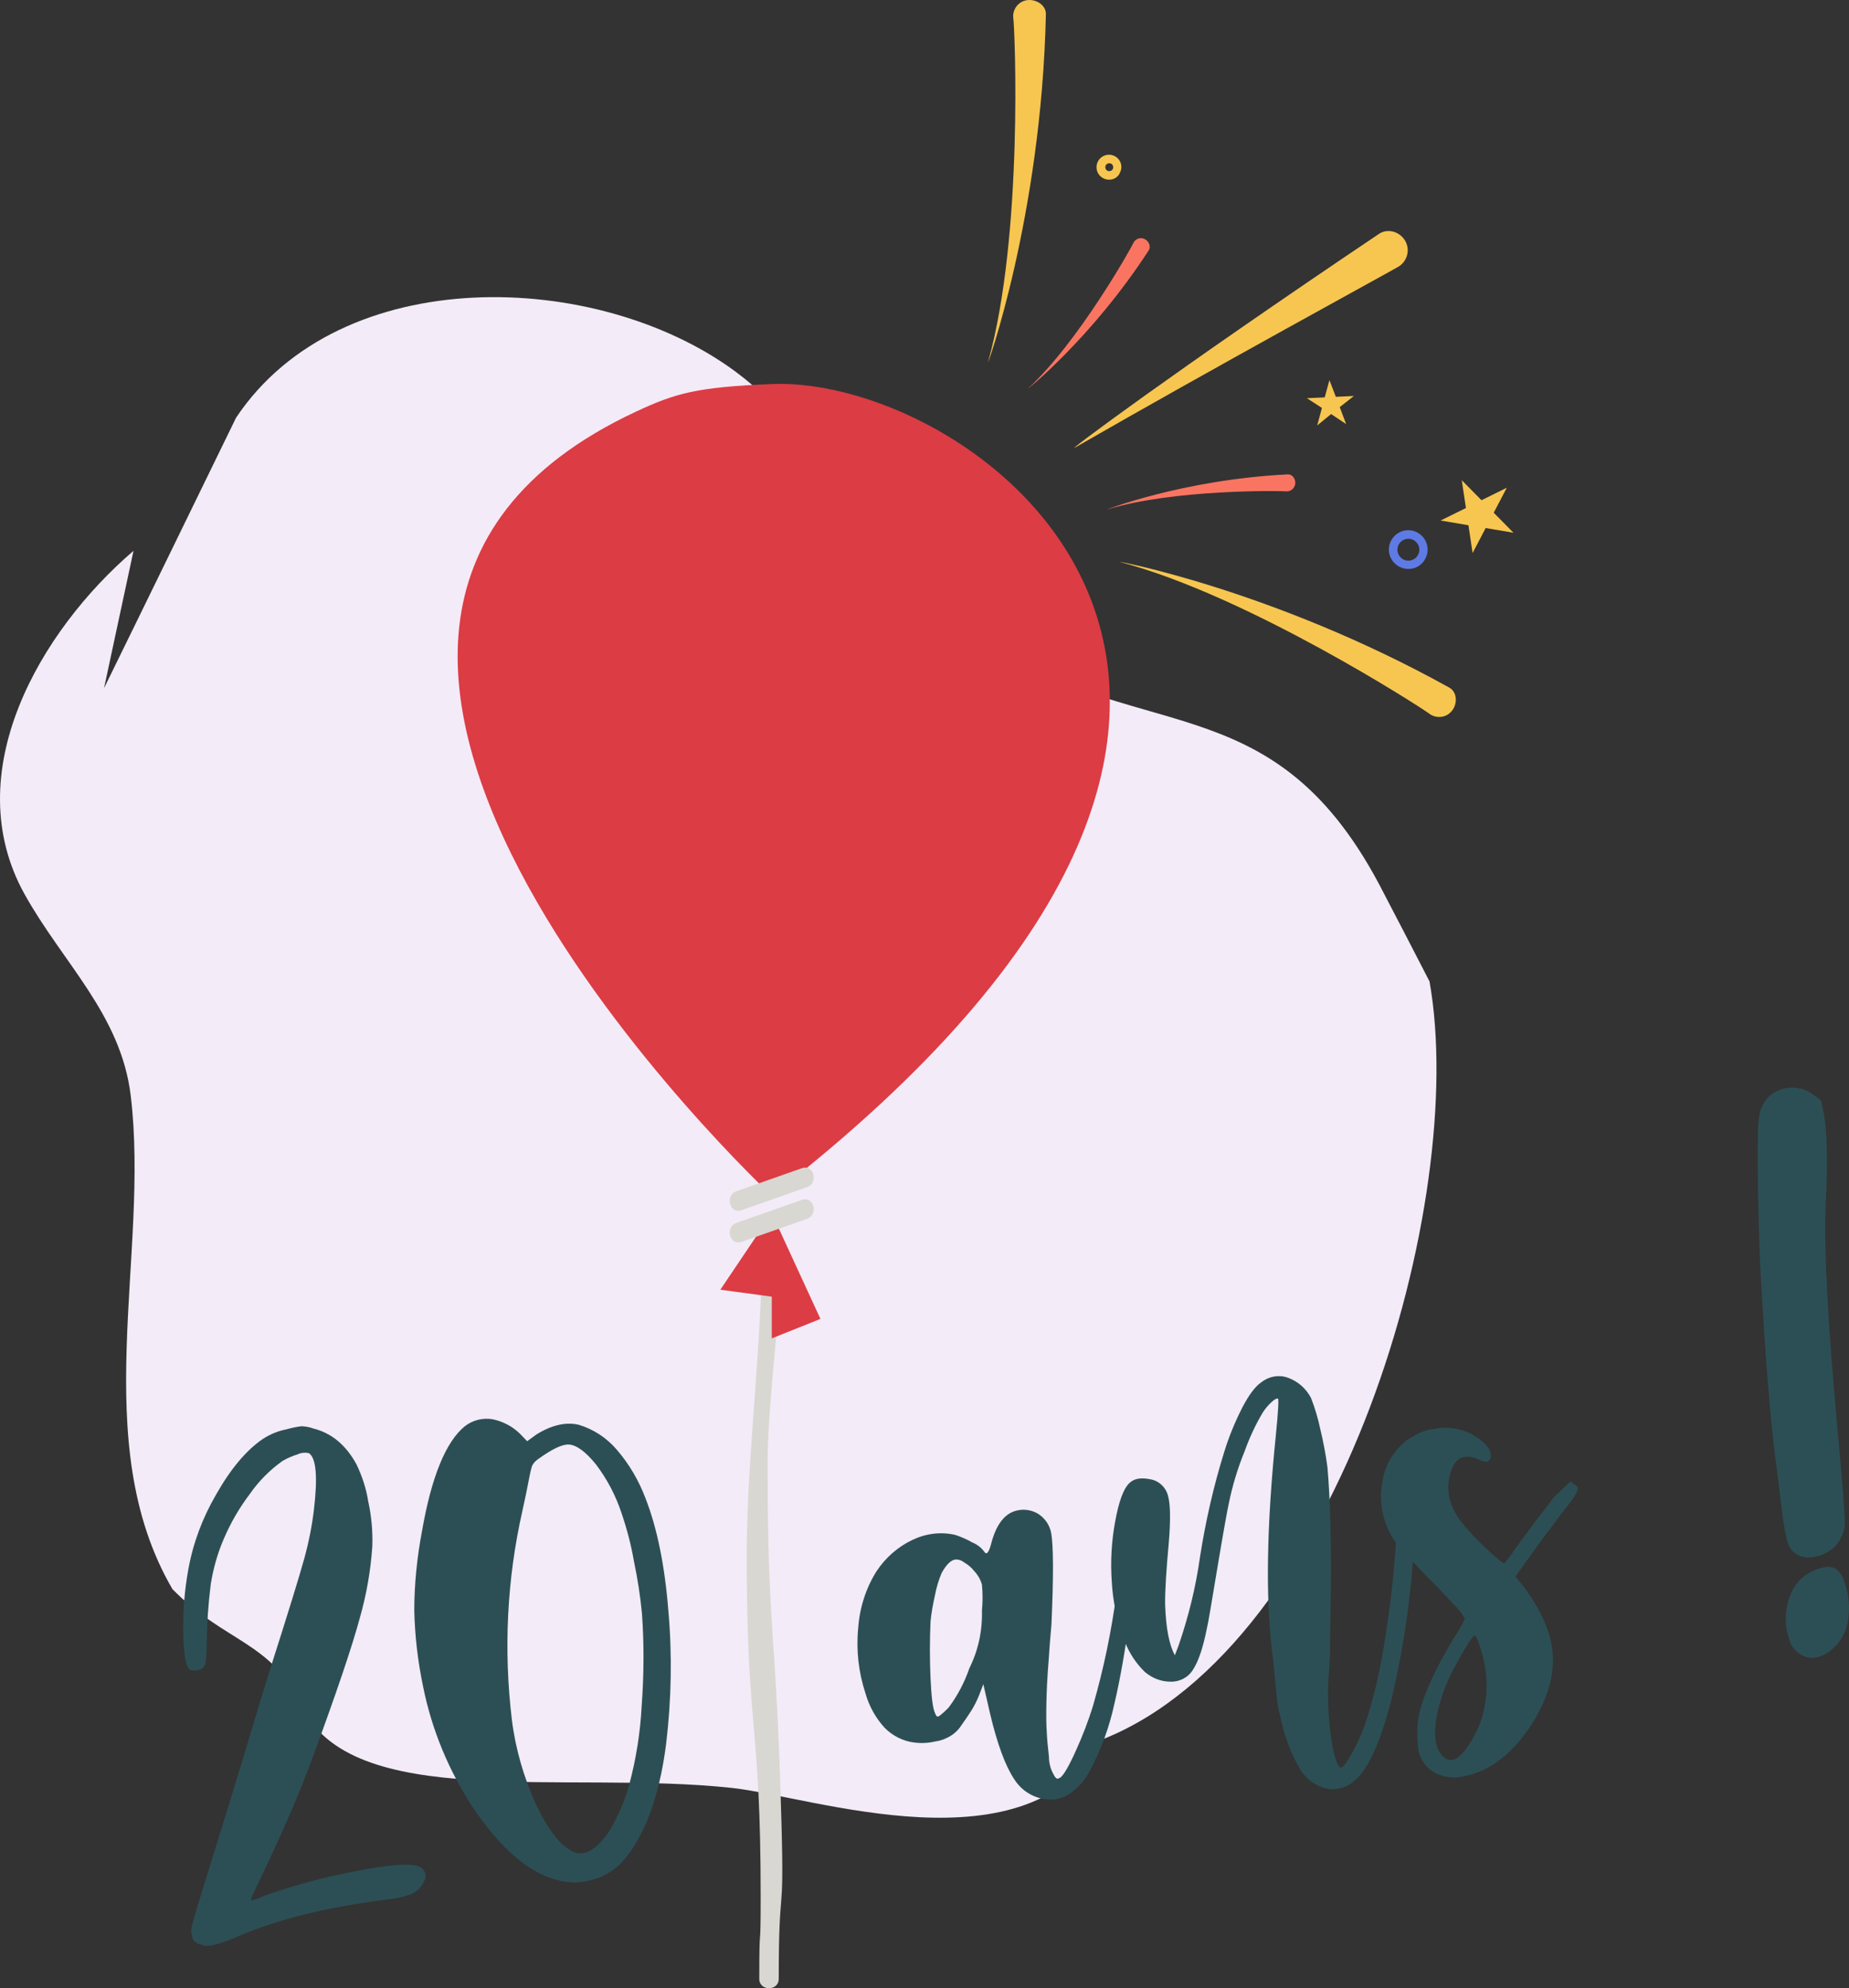
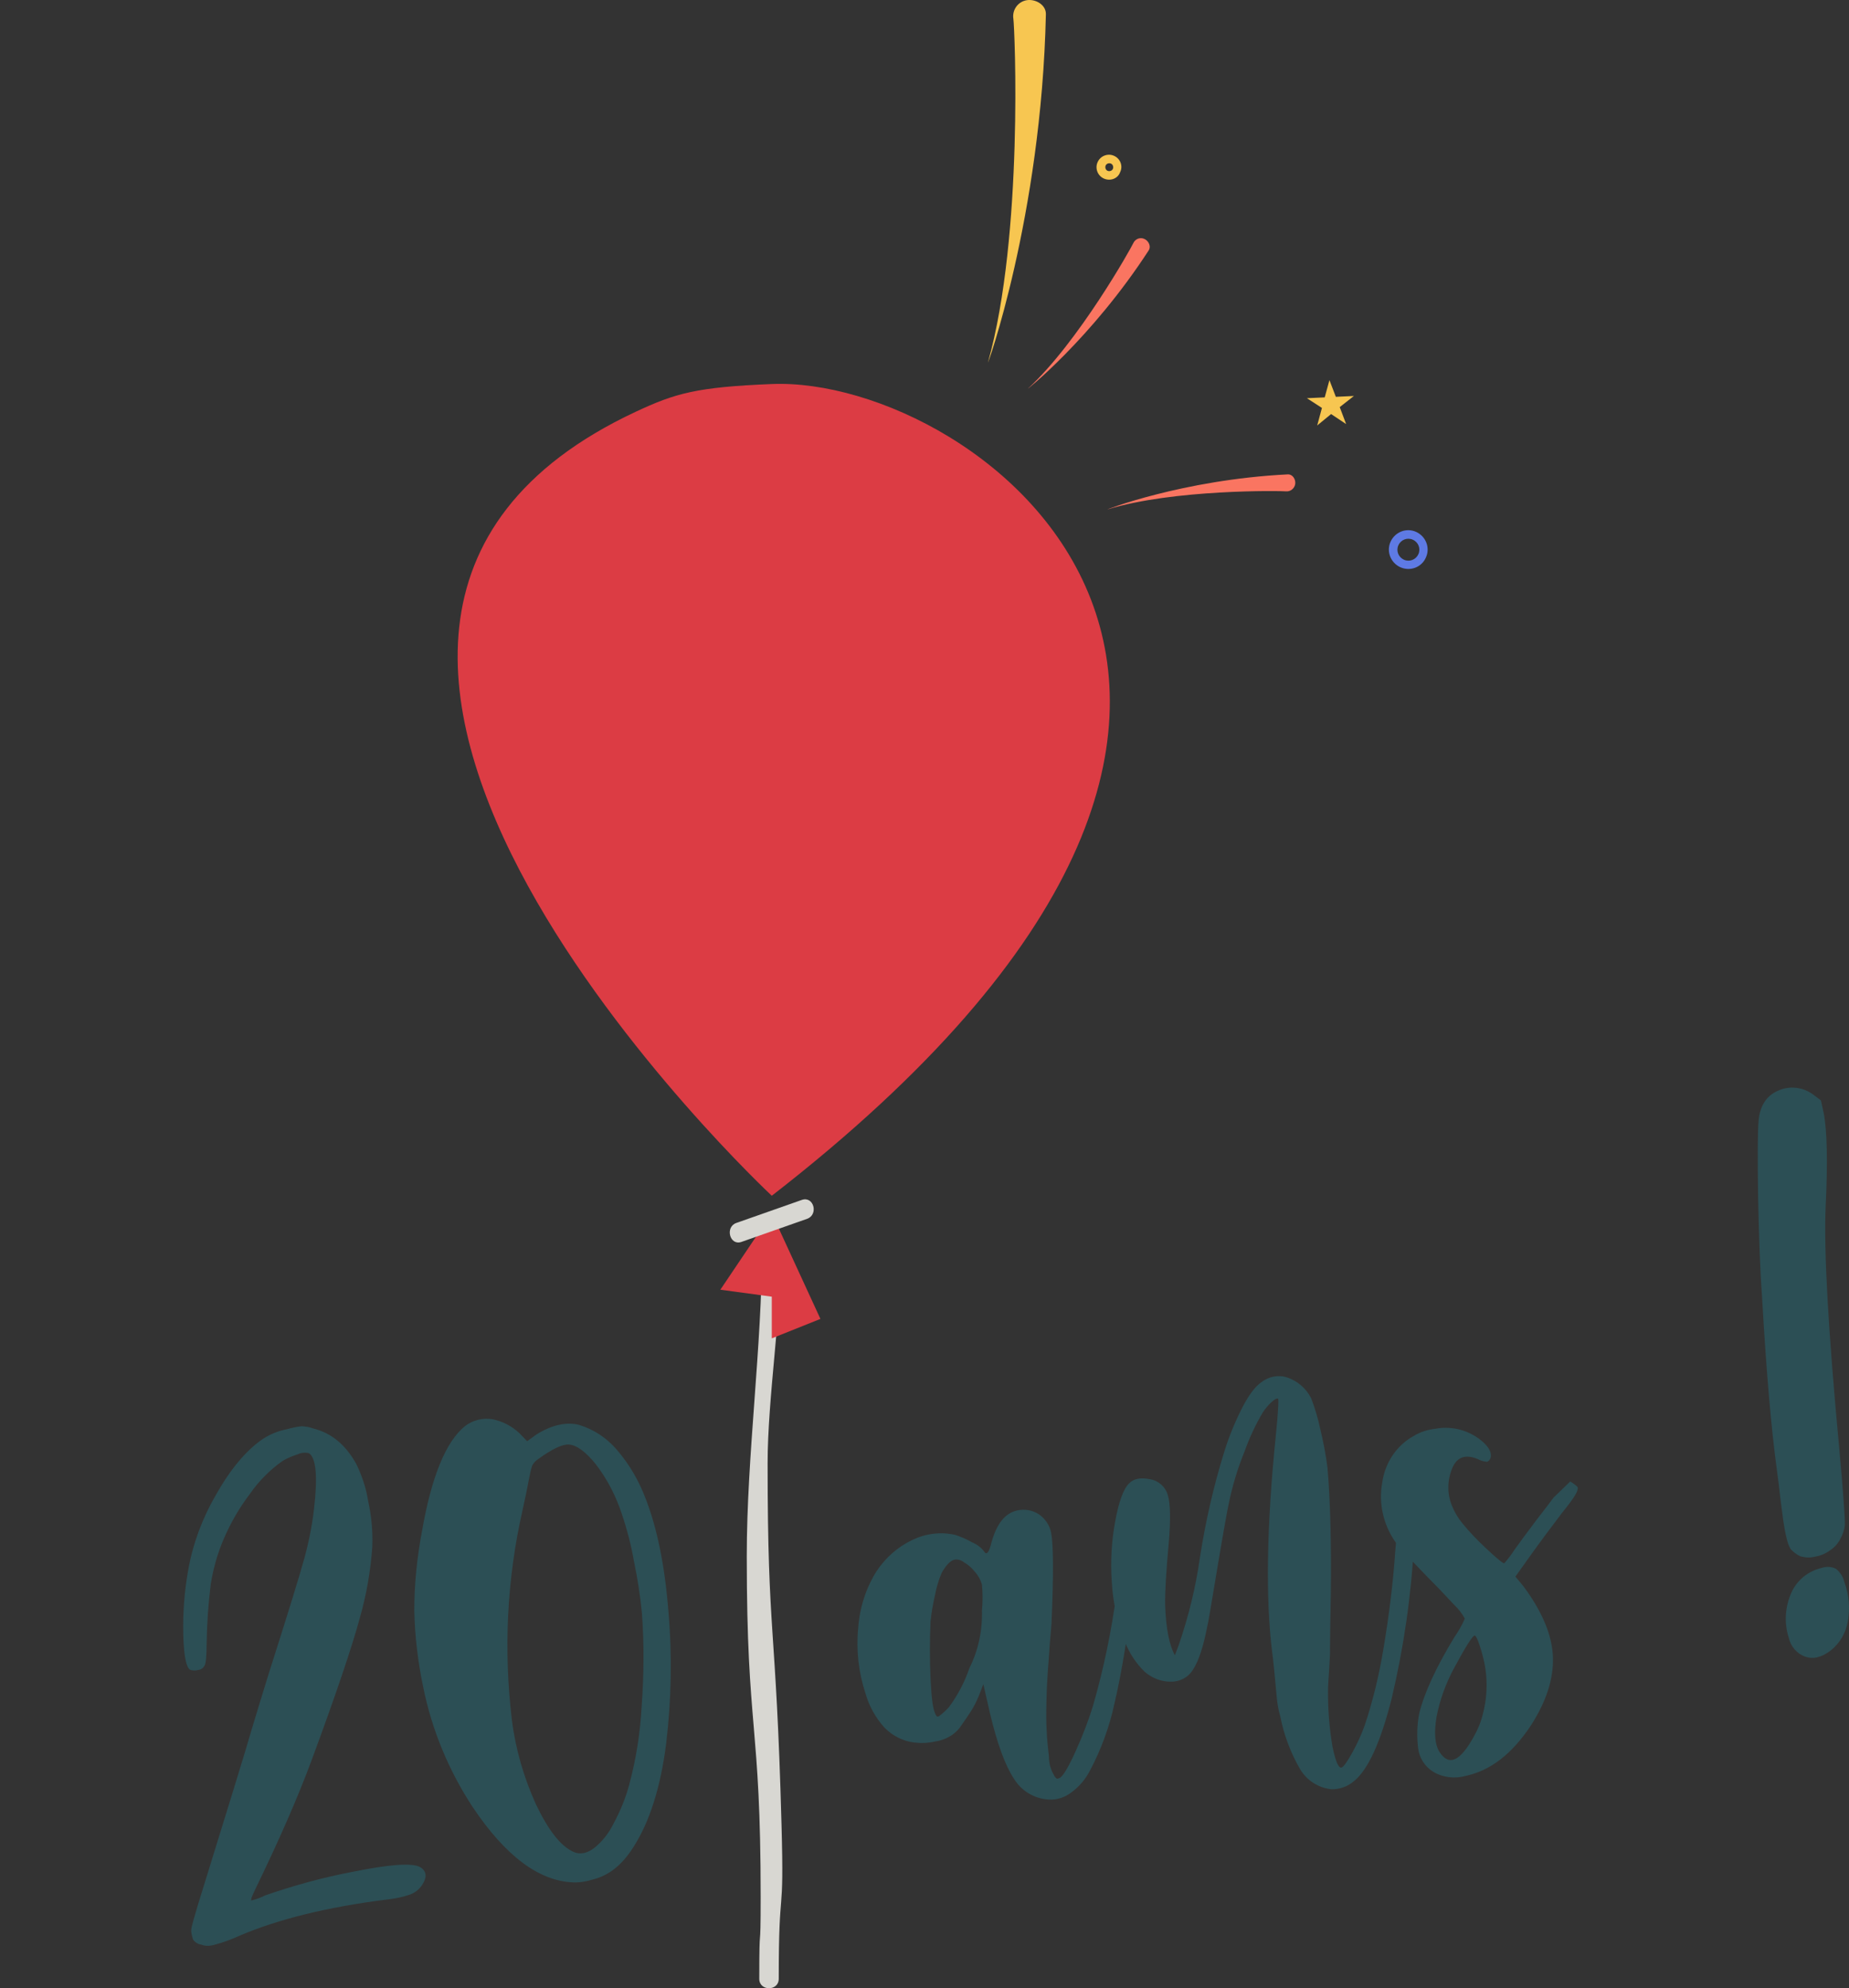
<svg xmlns="http://www.w3.org/2000/svg" xmlns:ns1="http://sodipodi.sourceforge.net/DTD/sodipodi-0.dtd" xmlns:ns2="http://www.inkscape.org/namespaces/inkscape" version="1.1" x="0px" y="0px" viewBox="0 0 665.122 715.222" xml:space="preserve" id="svg4339" ns1:docname="Illustration-20ans.svg" width="665.122" height="715.222" ns2:version="0.92.4 (5da689c313, 2019-01-14)">
  <rect x="0" y="0" width="665.122" height="715.222" fill="#333333" stroke="none" />
  <defs id="defs4343" />
  <ns1:namedview pagecolor="#ffffff" bordercolor="#666666" borderopacity="1" objecttolerance="10" gridtolerance="10" guidetolerance="10" ns2:pageopacity="0" ns2:pageshadow="2" ns2:window-width="640" ns2:window-height="480" id="namedview4341" showgrid="false" ns2:zoom="0.13111111" ns2:cx="550.6259" ns2:cy="-155.625" ns2:window-x="0" ns2:window-y="0" ns2:window-maximized="0" ns2:current-layer="svg4339" />
  <style type="text/css" id="style4291">
	.st0{fill:#F3EBF7;}
	.st1{fill:#D8D7D2;}
	.st2{fill:#DC3C44;}
	.st3{fill:#2C4F55;}
	.st4{fill:#F7C651;}
	.st5{fill:#FA7561;}
	.st6{fill:#5E7AE4;}
</style>
  <g id="Layer_1" transform="translate(-49.374,-29.153)">
-     <path id="Forme_" class="st0" d="M 97.4,227.3 C 63.7,256.2 34,307.2 58.2,350.8 c 13.8,24.8 34.7,43.4 38.2,72.5 6.9,57.3 -15.8,124.6 15,177.5 18.8,19.2 35.9,19 46.3,41.7 17.7,38.6 95.1,23.4 154.8,29.8 29.1,3.1 107.1,30.9 133.6,-17.5 85.4,-34 131.6,-193.5 117.5,-272.6 -6,-11.7 -12.1,-23.4 -18.2,-35.1 -39.2,-73.5 -87.3,-48.8 -146.5,-89.7 -36.6,-25.2 -50,-68.7 -85,-94.6 C 264.4,126.2 172,123 134.3,179.4 c -15.8,32.4 -31.6,64.9 -47.5,97.3" ns2:connector-curvature="0" style="fill:#f3ebf7" />
    <g id="g4304">
      <path class="st1" d="m 329.5,741 c 0,-36.5 2,-19 1,-55.5 -2,-73.8 -5,-66.7 -5,-130 0,-23.2 5,-55.1 5,-78.3 0,-4.5 -7,-4.5 -7,0 0,36.5 -5.5,75.3 -5.5,111.8 0,63.3 5,59.2 5,122.5 0,23.2 -0.5,6.3 -0.5,29.5 0,4.5 7,4.5 7,0 z" id="path4294" ns2:connector-curvature="0" style="fill:#d8d7d2" />
      <path class="st2" d="m 327,459.3 c 0,0 -217.5,-203.1 -49,-282 14.3,-6.7 22,-8.9 49,-10 74,-3 232,112 0,292 z" id="path4296" ns2:connector-curvature="0" style="fill:#dc3c44" />
      <polygon class="st2" points="327,495.6 327,510.6 344.5,503.6 327,465.6 308.5,493.1 " id="polygon4298" style="fill:#dc3c44" />
-       <path class="st1" d="m 316.1,464.5 c 7.9,-2.8 15.7,-5.5 23.6,-8.3 4.2,-1.5 2.4,-8.3 -1.9,-6.8 -7.9,2.8 -15.7,5.5 -23.6,8.3 -4.1,1.6 -2.3,8.3 1.9,6.8 z" id="path4300" ns2:connector-curvature="0" style="fill:#d8d7d2" />
      <path class="st1" d="m 316.1,475.9 c 7.9,-2.8 15.7,-5.5 23.6,-8.3 4.2,-1.5 2.4,-8.3 -1.9,-6.8 -7.9,2.8 -15.7,5.5 -23.6,8.3 -4.1,1.5 -2.3,8.3 1.9,6.8 z" id="path4302" ns2:connector-curvature="0" style="fill:#d8d7d2" />
    </g>
    <path id="_20_ans__1_" class="st3" d="m 126.7,728.7 c 3,-0.8 6,-1.9 8.8,-3.2 13.8,-5.9 31.4,-10.3 52.8,-13 3,-0.3 6,-0.9 8.8,-1.9 1.7,-0.7 3.2,-1.9 4.2,-3.5 1.8,-2.8 1.5,-4.9 -0.8,-6.3 -2.9,-1.6 -11.1,-1 -24.8,1.8 -10.5,2 -20.9,4.9 -31,8.4 -1.5,0.8 -3.2,1.4 -4.9,1.8 -0.3,-0.1 0.1,-1.3 1.2,-3.6 8.6,-17.7 15.5,-33.4 20.6,-47.2 8.8,-23.8 14.5,-40.8 17.2,-50.8 2.4,-8.4 3.9,-17 4.5,-25.7 0.2,-5.5 -0.3,-11 -1.5,-16.4 -0.7,-4.6 -2.2,-9 -4.2,-13.2 -3.9,-7.1 -9.1,-11.3 -15.6,-12.9 -1.3,-0.5 -2.7,-0.7 -4.1,-0.8 -1.8,0.2 -3.6,0.6 -5.4,1.1 -3.1,0.6 -6,1.8 -8.6,3.5 -6,4.1 -11.6,10.8 -16.8,20 -4.9,8.4 -8.3,17.5 -10,27 -1.4,7.7 -2,15.6 -1.8,23.5 0.2,7.3 1,11.5 2.4,12.5 0.9,0.3 1.9,0.4 2.9,0.1 1,-0.1 1.8,-0.6 2.3,-1.5 0.5,-0.6 0.8,-3.2 0.8,-7.9 0.1,-7.2 0.6,-14.4 1.5,-21.6 0.9,-5.5 2.4,-10.9 4.6,-16 2.5,-5.9 5.7,-11.4 9.5,-16.4 3.2,-4.6 7.2,-8.6 11.7,-11.8 1.7,-1 3.6,-1.8 5.5,-2.4 1.2,-0.6 2.7,-0.7 4,-0.4 2.6,1.7 3.2,8.5 1.8,20.3 -0.7,6 -1.9,11.9 -3.5,17.7 -1.7,6.2 -5.9,19.8 -12.6,40.8 -2.5,8.1 -4.6,14.9 -6.3,20.6 -1.9,6.7 -8.4,27.8 -19.4,63.3 -0.1,0.3 -0.3,1.2 -0.7,2.4 -0.4,1.3 -0.6,2.2 -0.8,2.7 -0.1,0.5 -0.3,1.3 -0.6,2.3 -0.2,0.8 -0.3,1.6 -0.2,2.3 0.1,0.5 0.2,1.2 0.4,1.8 0.1,0.7 0.5,1.3 1.1,1.7 0.6,0.5 1.3,0.8 2.1,0.9 1.5,0.6 3.2,0.5 4.9,0 z M 263.8,556 c 4,5.3 7.1,11.2 9.2,17.6 1.9,5.6 3.4,11.3 4.4,17.1 1.3,6.2 2.3,12.5 2.9,18.9 0.8,11.1 0.7,22.2 -0.1,33.2 -0.5,9.6 -2,19.1 -4.5,28.4 -1.3,4.8 -3.2,9.5 -5.6,13.9 -1.6,3.3 -3.9,6.3 -6.7,8.6 -2.7,2.2 -5.4,2.7 -7.8,1.6 -4.6,-2.1 -9,-7.8 -13.4,-17 -4.4,-9.7 -7.4,-20 -8.7,-30.5 -3,-25.1 -1.8,-50.5 3.8,-75.2 1,-4.5 1.8,-8.4 2.4,-11.6 0.3,-1.5 0.6,-3.1 1.1,-4.6 0.5,-1 1.3,-1.8 2.2,-2.4 5,-3.6 8.7,-5.4 11.1,-5.2 2.7,0.2 6,2.6 9.7,7.2 z m -62.6,23.8 c -1.8,9.5 -2.8,19.1 -2.8,28.7 0.2,9.2 1.3,18.5 3.2,27.5 3.1,15.4 9.2,30.1 17.8,43.2 11.8,17.6 23.8,26.6 36.1,27.1 2.4,0.1 4.7,-0.3 7,-1 5.8,-1.4 10.6,-5.2 14.6,-11.5 5.9,-9.1 9.9,-21.6 11.9,-37.4 1.9,-15.9 2.2,-31.9 0.8,-47.8 -1.3,-16.4 -4.1,-29.9 -8.2,-40.4 -2.4,-6.4 -5.9,-12.4 -10.4,-17.6 -3.6,-4.2 -8.3,-7.3 -13.6,-8.9 -4.5,-1.1 -9.7,0 -15.3,3.5 l -3.3,2.4 -2.7,-2.8 c -2.7,-2.6 -6,-4.3 -9.7,-5.1 -3.5,-0.6 -7.2,0.3 -10,2.5 -6.8,5.5 -12,18.1 -15.4,37.6 z m 195,11.4 c 1.4,0.8 2.7,1.9 3.7,3.2 1.3,1.4 2.2,3 2.7,4.8 0.3,3.1 0.3,6.2 0,9.3 0.2,7.2 -1.3,14.3 -4.5,20.7 -1.7,5 -4.2,9.8 -7.4,14.1 -1,1.1 -2.2,2.2 -3.4,3.1 -0.2,0.2 -0.6,0.3 -0.9,0.2 -0.4,-0.4 -0.6,-1 -0.8,-1.5 -0.7,-1.6 -1.2,-5.7 -1.5,-12.3 -0.3,-6.6 -0.3,-13.4 0,-20.3 0.3,-3.2 0.9,-6.4 1.6,-9.5 0.5,-2.7 1.3,-5.4 2.4,-8 1.6,-2.9 3.2,-4.5 4.7,-4.8 1.1,-0.2 2.4,0.2 3.4,1 z m 9.6,-6.3 c -0.8,2.9 -1.6,3.7 -2.4,2.4 -1.1,-1.5 -2.6,-2.6 -4.3,-3.3 -1.9,-1.1 -4,-2 -6.1,-2.7 -5.2,-1.2 -10.6,-0.5 -15.4,1.8 -5.3,2.5 -9.8,6.5 -13,11.4 -3.8,6.1 -6,13.1 -6.5,20.2 -0.8,8 0.1,16 2.6,23.6 1.3,4.6 3.7,8.9 6.9,12.4 2.9,2.9 6.6,4.8 10.7,5.3 2.5,0.3 5,0.2 7.5,-0.4 2.3,-0.3 4.4,-1.2 6.3,-2.5 1.2,-0.9 2.3,-2 3.1,-3.3 1.1,-1.5 2.2,-3.2 3.4,-5 1.1,-1.7 2,-3.5 2.8,-5.4 l 1.7,-4.4 2.4,10.5 c 2.6,11 5.5,18.8 8.6,23.5 2.7,4.4 7.3,7.2 12.5,7.5 3,0.2 5.9,-0.8 8.2,-2.6 2.9,-2.1 5.2,-4.9 6.8,-8.1 4,-7.6 6.9,-15.6 8.7,-24 2.2,-9.4 4,-20.1 5.6,-32 0.7,-5.6 1.2,-9.2 1.4,-10.6 0.5,-2.3 -0.4,-3.7 -2.5,-4 -1,-0.2 -1.9,0.3 -2.4,1.1 -0.7,1.9 -1.2,3.9 -1.4,6 -1.8,13.6 -4.6,27.1 -8.4,40.3 -1.7,5.6 -3.8,11 -6.2,16.3 -2.5,5.6 -4.4,8.8 -5.6,9.7 -0.4,0.2 -0.8,0.4 -1.2,0.4 -0.5,-0.3 -0.9,-0.8 -1.1,-1.3 -1.2,-2 -1.8,-4.3 -1.8,-6.6 -0.4,-3.5 -0.7,-6.5 -0.8,-9.2 -0.2,-2.7 -0.2,-6.3 -0.1,-10.7 0.1,-4.4 0.3,-8.1 0.5,-10.9 0.2,-2.9 0.5,-6.1 0.7,-9.7 0.3,-3.6 0.5,-6 0.6,-7.1 0.8,-17.7 0.7,-28.6 -0.1,-32.9 -0.5,-2.7 -2.1,-5.1 -4.4,-6.7 -2.3,-1.5 -5.1,-2 -7.8,-1.4 -4.6,1 -7.7,5.2 -9.5,12.4 z m 130.6,85 c 5.1,-4.1 9.6,-14 13.6,-29.8 4.3,-18.2 7,-36.7 8,-55.4 0.3,-4.5 0.5,-7.3 0.5,-8.1 0,-0.8 -0.4,-1.6 -1.1,-2 -0.8,-0.5 -1.8,-0.7 -2.7,-0.5 -0.8,0 -1.6,0.4 -2.2,1.1 -0.2,0.5 -0.6,4.4 -1.2,11.6 -0.8,11.9 -2.3,23.8 -4.3,35.6 -1.5,9.2 -3.7,18.3 -6.6,27.1 -1.2,3.4 -2.7,6.7 -4.4,9.8 -2,3.6 -3.3,5.5 -4.1,5.7 -1.1,0.2 -2.1,-2.3 -3.2,-7.5 -1.2,-7 -1.7,-14.2 -1.6,-21.3 0,-0.7 0.2,-2.9 0.4,-6.6 0.2,-3.7 0.4,-6.1 0.3,-7 0,-3.1 0.1,-9.9 0.3,-20.5 0.2,-18.3 -0.2,-33.3 -1.2,-45 -0.6,-4.7 -1.5,-9.3 -2.6,-13.9 -0.8,-3.8 -1.9,-7.5 -3.3,-11.1 -1.8,-3.5 -4.8,-6.1 -8.5,-7.4 -3.2,-1.1 -6.8,-0.4 -9.4,1.7 -2.1,1.4 -4.4,4.4 -6.8,9 -2.6,5.1 -4.8,10.4 -6.5,15.9 -3.9,12.5 -6.8,25.3 -8.8,38.2 -1.5,10.7 -4.1,21.2 -7.6,31.4 l -1.4,3.7 c -2,-3.6 -3.2,-9.6 -3.5,-18 -0.1,-5 0.4,-12.4 1.3,-22.4 0.7,-8.3 0.6,-14 -0.3,-17.1 -0.8,-3 -3.3,-5.3 -6.3,-5.8 -3.4,-0.7 -5.9,-0.3 -7.6,1.4 -2.1,2 -3.8,6.7 -5.1,13.9 -1.3,7.1 -1.7,14.3 -1.2,21.5 0.4,7.4 2,14.7 4.7,21.6 1.6,4.1 4,7.8 7.2,10.9 2.6,2.2 5.8,3.5 9.2,3.5 3.3,0.1 6.4,-1.5 8.1,-4.3 2,-3 3.7,-8.1 5.1,-15.3 0.3,-1 1.5,-8.1 3.7,-21.4 2.2,-13.2 3.6,-20.9 4.1,-23.1 1.3,-6.4 3.2,-12.7 5.7,-18.8 1.7,-4.8 3.9,-9.5 6.5,-13.9 0.9,-1.4 2,-2.7 3.2,-3.8 1.1,-1 1.9,-1.4 2.3,-1.2 0.3,0.1 0.1,4.5 -0.8,13.4 -3.3,32.5 -3.7,58.4 -1.3,77.8 0.1,0.8 0.4,2.8 0.7,6.1 0.3,3.3 0.6,6.5 0.9,9.6 0.2,2.5 0.6,4.9 1.3,7.3 1.3,6.7 3.7,13.1 7.1,19 2.4,4.1 6.6,6.8 11.3,7.3 2.7,0.1 5.8,-0.9 8.1,-2.9 z m 45.4,-48.3 c 0.8,2.5 1.5,5.1 1.9,7.8 0.8,5.4 0.5,11 -0.9,16.3 -0.7,2.9 -1.8,5.6 -3.3,8.2 -4.9,8.9 -8.9,10.7 -12.3,5.5 -1.7,-2.7 -2,-6.9 -1.1,-12.5 1.2,-6.3 3.4,-12.3 6.5,-18 4,-7.4 6.4,-11.2 7.2,-11.4 0.4,-0.1 1.1,1.2 2,4.1 z m -35.2,-59.2 c -1.4,7.6 0.4,15.4 4.9,21.7 1.6,2 3.2,3.9 5,5.7 2.7,2.8 5.4,5.7 8.3,8.6 2.9,2.9 5.4,5.7 7.8,8.2 1.5,1.4 2.7,3 3.7,4.8 -1,2.3 -2.2,4.5 -3.7,6.6 -6.7,11 -10.9,20.2 -12.7,27.5 -0.8,4.1 -0.9,8.3 -0.4,12.5 0.4,3.5 2.4,6.6 5.4,8.5 3.5,2.1 7.8,2.6 11.7,1.5 8.9,-1.9 16.7,-7.9 23.5,-18.2 5.4,-8.4 8.1,-16.5 7.9,-24.3 -0.2,-7.8 -3.7,-16.4 -10.6,-25.7 l -2.9,-3.5 5.2,-7.3 c 3.5,-4.9 7.3,-10 11.4,-15.4 3.8,-4.7 5.8,-7.6 5.8,-8.9 0.1,-0.3 0,-0.6 -0.2,-0.8 -0.4,-0.3 -0.7,-0.6 -1.1,-0.9 -0.5,-0.4 -1,-0.7 -1.4,-0.9 l -6,5.8 -2.4,3.2 c -1.6,2.1 -3.7,4.7 -6,7.9 -2.4,3.1 -4.2,5.7 -5.6,7.6 -1.1,1.7 -2.3,3.3 -3.7,4.9 -0.3,0.2 -2.6,-1.6 -6.7,-5.5 -3,-2.8 -5.9,-5.8 -8.4,-8.9 -1.5,-1.8 -2.7,-3.8 -3.6,-6 -1.8,-4.1 -1.9,-8.8 -0.3,-13.1 1.6,-4.6 4.8,-5.9 9.4,-4 1.1,0.6 2.2,0.9 3.4,1 0.6,-0.2 1.1,-0.8 1.3,-1.5 0.4,-1.8 -0.6,-3.8 -3.2,-6 -2.5,-2.1 -5.6,-3.6 -8.8,-4.3 -2.6,-0.5 -5.2,-0.6 -7.8,-0.1 -2.7,0.3 -5.4,1.1 -7.7,2.5 -6.3,3.4 -10.5,9.7 -11.5,16.8 z M 693.8,602 c -2.3,5.1 -2.7,10.9 -1,16.2 0.7,3.2 2.9,5.8 5.9,6.9 2.9,1 5.9,0.3 9.2,-2.2 3.3,-2.6 5.5,-6.4 6.2,-10.6 0.8,-4.7 0.4,-9.6 -1.3,-14.1 -0.4,-1.8 -1.5,-3.5 -3,-4.7 -1.6,-0.8 -3.5,-0.9 -5.2,-0.3 -4.8,1.1 -8.8,4.4 -10.8,8.8 z m -12,-142.2 c 0.3,14.2 0.7,26.1 1.4,35.6 1.5,26.6 3.3,47.6 5.4,62.9 0.1,0.6 0.3,2.1 0.6,4.6 0.3,2.4 0.5,4.7 0.8,6.8 0.3,2.1 0.6,4.4 0.9,6.8 0.3,2.1 0.7,4.2 1.2,6.2 0.3,1.3 0.7,2.5 1.4,3.7 1,1.1 2.2,2 3.5,2.6 1.8,0.5 3.6,0.6 5.4,0.1 2,-0.3 3.9,-1.2 5.5,-2.4 1.5,-1 2.7,-2.4 3.5,-4 0.8,-1.5 1.4,-3.1 1.6,-4.8 0.1,-2.6 -0.6,-12.2 -2.1,-28.7 -3.9,-41.7 -5.5,-70.4 -4.8,-86.1 0.8,-16.2 0.5,-27.4 -0.7,-33.5 l -1,-4.6 -2.8,-2.1 c -3.6,-2.7 -8.5,-3.3 -12.6,-1.4 -4.2,1.8 -6.5,5.4 -7,10.6 -0.4,4.2 -0.4,13.5 -0.2,27.7 z" ns2:connector-curvature="0" style="fill:#2c4f55" />
  </g>
  <g id="Calque_2" transform="translate(-49.374,-29.153)">
    <polygon class="st4" points="533.6,181.7 528.2,178.1 523.2,182.2 524.9,175.9 519.5,172.4 525.9,172.1 527.6,165.9 529.9,171.9 536.4,171.6 531.3,175.6 " id="polygon4308" style="fill:#f7c651" />
-     <polygon class="st4" points="575.2,201.9 582.3,209.1 591.4,204.6 586.7,213.6 593.8,220.8 583.8,219.1 579.1,228.1 577.6,218.1 567.6,216.4 576.7,211.9 " id="polygon4310" style="fill:#f7c651" />
    <path class="st4" d="m 413.9,35.9 c 0.5,3.3 3.7,77.8 -9.1,123.5 -0.9,3.2 19.2,-52.1 20.8,-125.1 0.1,-3.3 -3.5,-5.5 -6.7,-5.1 -3.2,0.4 -5.5,3.4 -5,6.7 z" id="path4312" ns2:connector-curvature="0" style="fill:#f7c651" />
    <path class="st5" d="m 457,116.7 c -0.7,1.6 -19.6,35.4 -37.8,52.2 -1.3,1.2 22.7,-17.8 43.4,-49.7 0.9,-1.4 0,-3.4 -1.6,-4.1 -1.5,-0.7 -3.3,0 -4,1.6 z" id="path4314" ns2:connector-curvature="0" style="fill:#fa7561" />
    <path class="st5" d="m 511.9,205.9 c -1.7,-0.2 -40.5,-0.8 -64.1,6.5 -1.6,0.5 26.8,-10.7 64.8,-12.6 1.7,-0.1 2.9,1.7 2.7,3.4 -0.2,1.6 -1.7,2.9 -3.4,2.7 z" id="path4316" ns2:connector-curvature="0" style="fill:#fa7561" />
-     <path class="st4" d="m 552.4,125.1 c -3.2,1.9 -67.6,37 -116.4,65.1 -3.3,1.9 33.7,-26 109.4,-76.9 3.1,-2.1 7.4,-0.9 9.4,2.4 1.9,3.2 0.9,7.4 -2.4,9.4 z" id="path4318" ns2:connector-curvature="0" style="fill:#f7c651" />
-     <path class="st4" d="m 563.4,285.8 c -2.6,-2 -65.3,-42.5 -111.2,-54.5 -3.2,-0.8 54.6,9.7 118.5,45.2 2.9,1.6 3,5.8 1,8.3 -2,2.6 -5.7,3 -8.3,1 z" id="path4320" ns2:connector-curvature="0" style="fill:#f7c651" />
    <g id="g4328">
      <g id="g4326">
        <g id="g4324">
          <path class="st6" d="m 553.1,233.2 c -3.5,-1.6 -5.1,-5.7 -3.5,-9.2 1.6,-3.5 5.7,-5.1 9.2,-3.5 3.5,1.6 5.1,5.7 3.5,9.2 -1.5,3.5 -5.6,5.1 -9.2,3.5 z m 4.5,-9.9 c -2,-0.9 -4.3,0 -5.2,2 -0.9,2 0,4.3 2,5.2 2,0.9 4.3,0 5.2,-2 0.9,-2 0,-4.3 -2,-5.2 z" id="path4322" ns2:connector-curvature="0" style="fill:#5e7ae4" />
        </g>
      </g>
    </g>
    <g id="g4336">
      <g id="g4334">
        <g id="g4332">
          <path class="st4" d="m 446.5,93.4 c -2.3,-1 -3.3,-3.7 -2.3,-5.9 1,-2.3 3.7,-3.3 5.9,-2.3 2.3,1 3.3,3.7 2.2,5.9 -0.8,2.3 -3.5,3.3 -5.8,2.3 z M 449,88 c -0.7,-0.3 -1.6,0 -1.9,0.7 -0.3,0.7 0,1.6 0.7,1.9 0.7,0.3 1.6,0 1.9,-0.7 0.3,-0.7 0,-1.6 -0.7,-1.9 z" id="path4330" ns2:connector-curvature="0" style="fill:#f7c651" />
        </g>
      </g>
    </g>
  </g>
</svg>